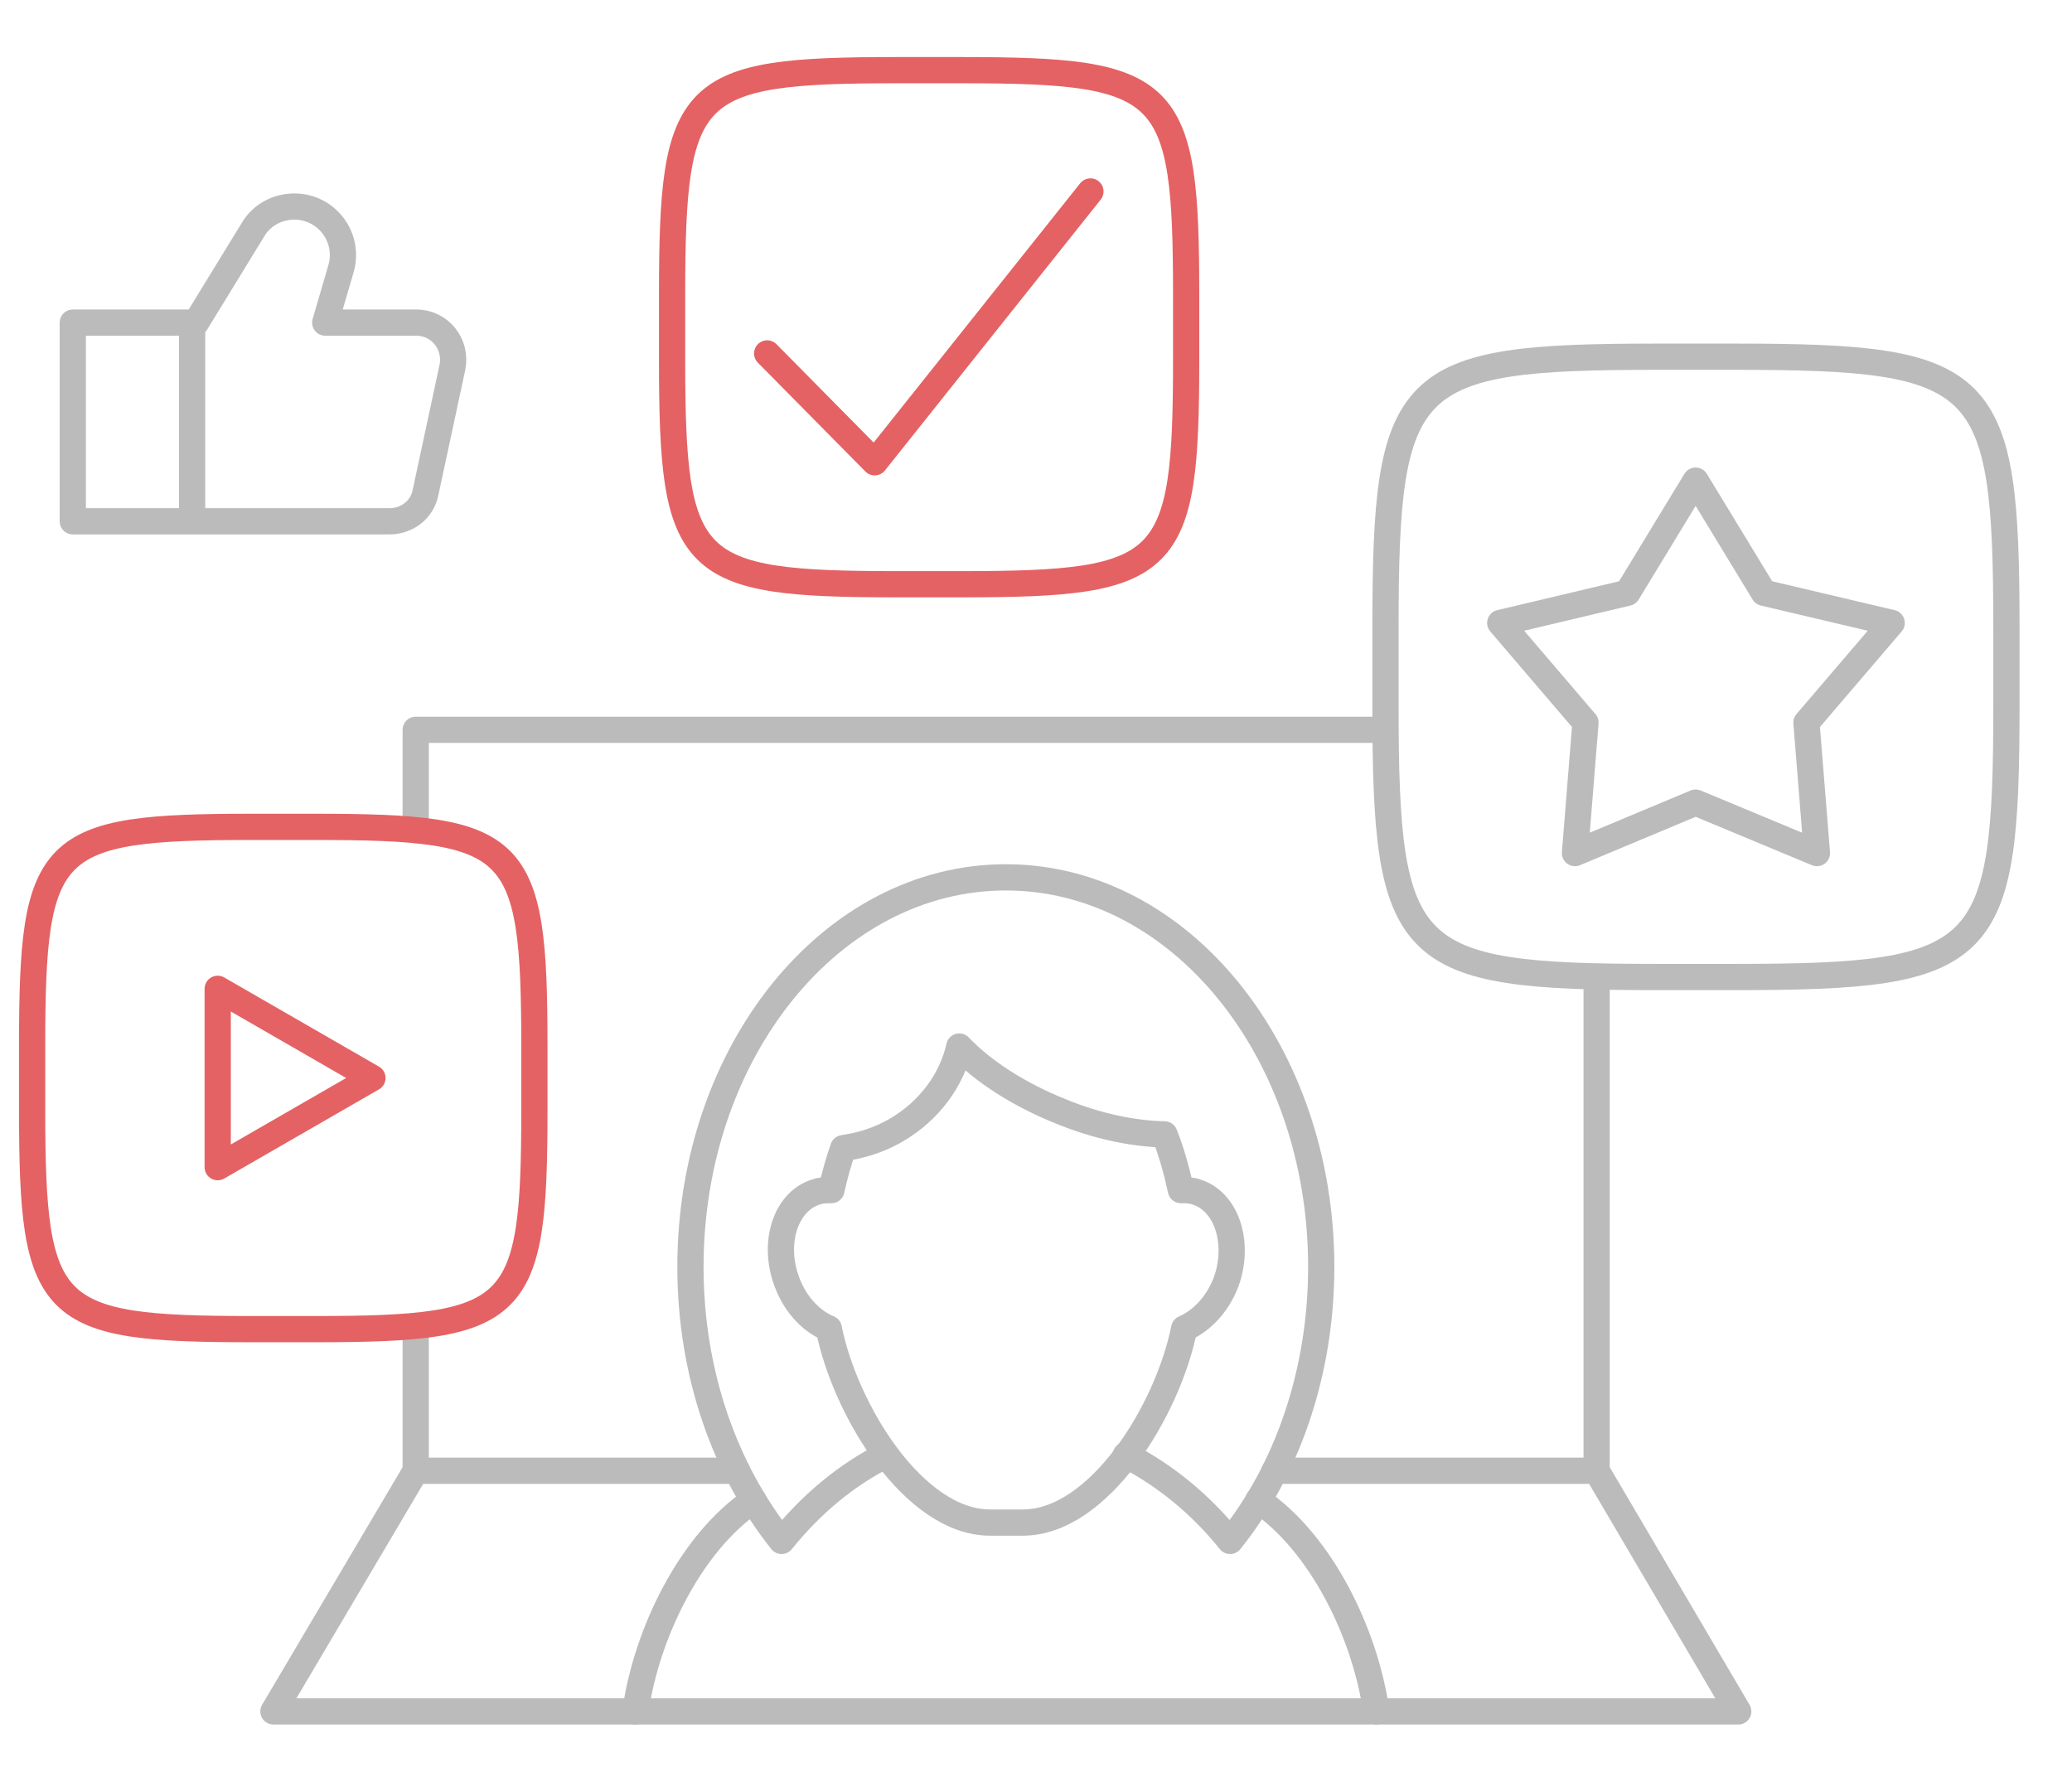
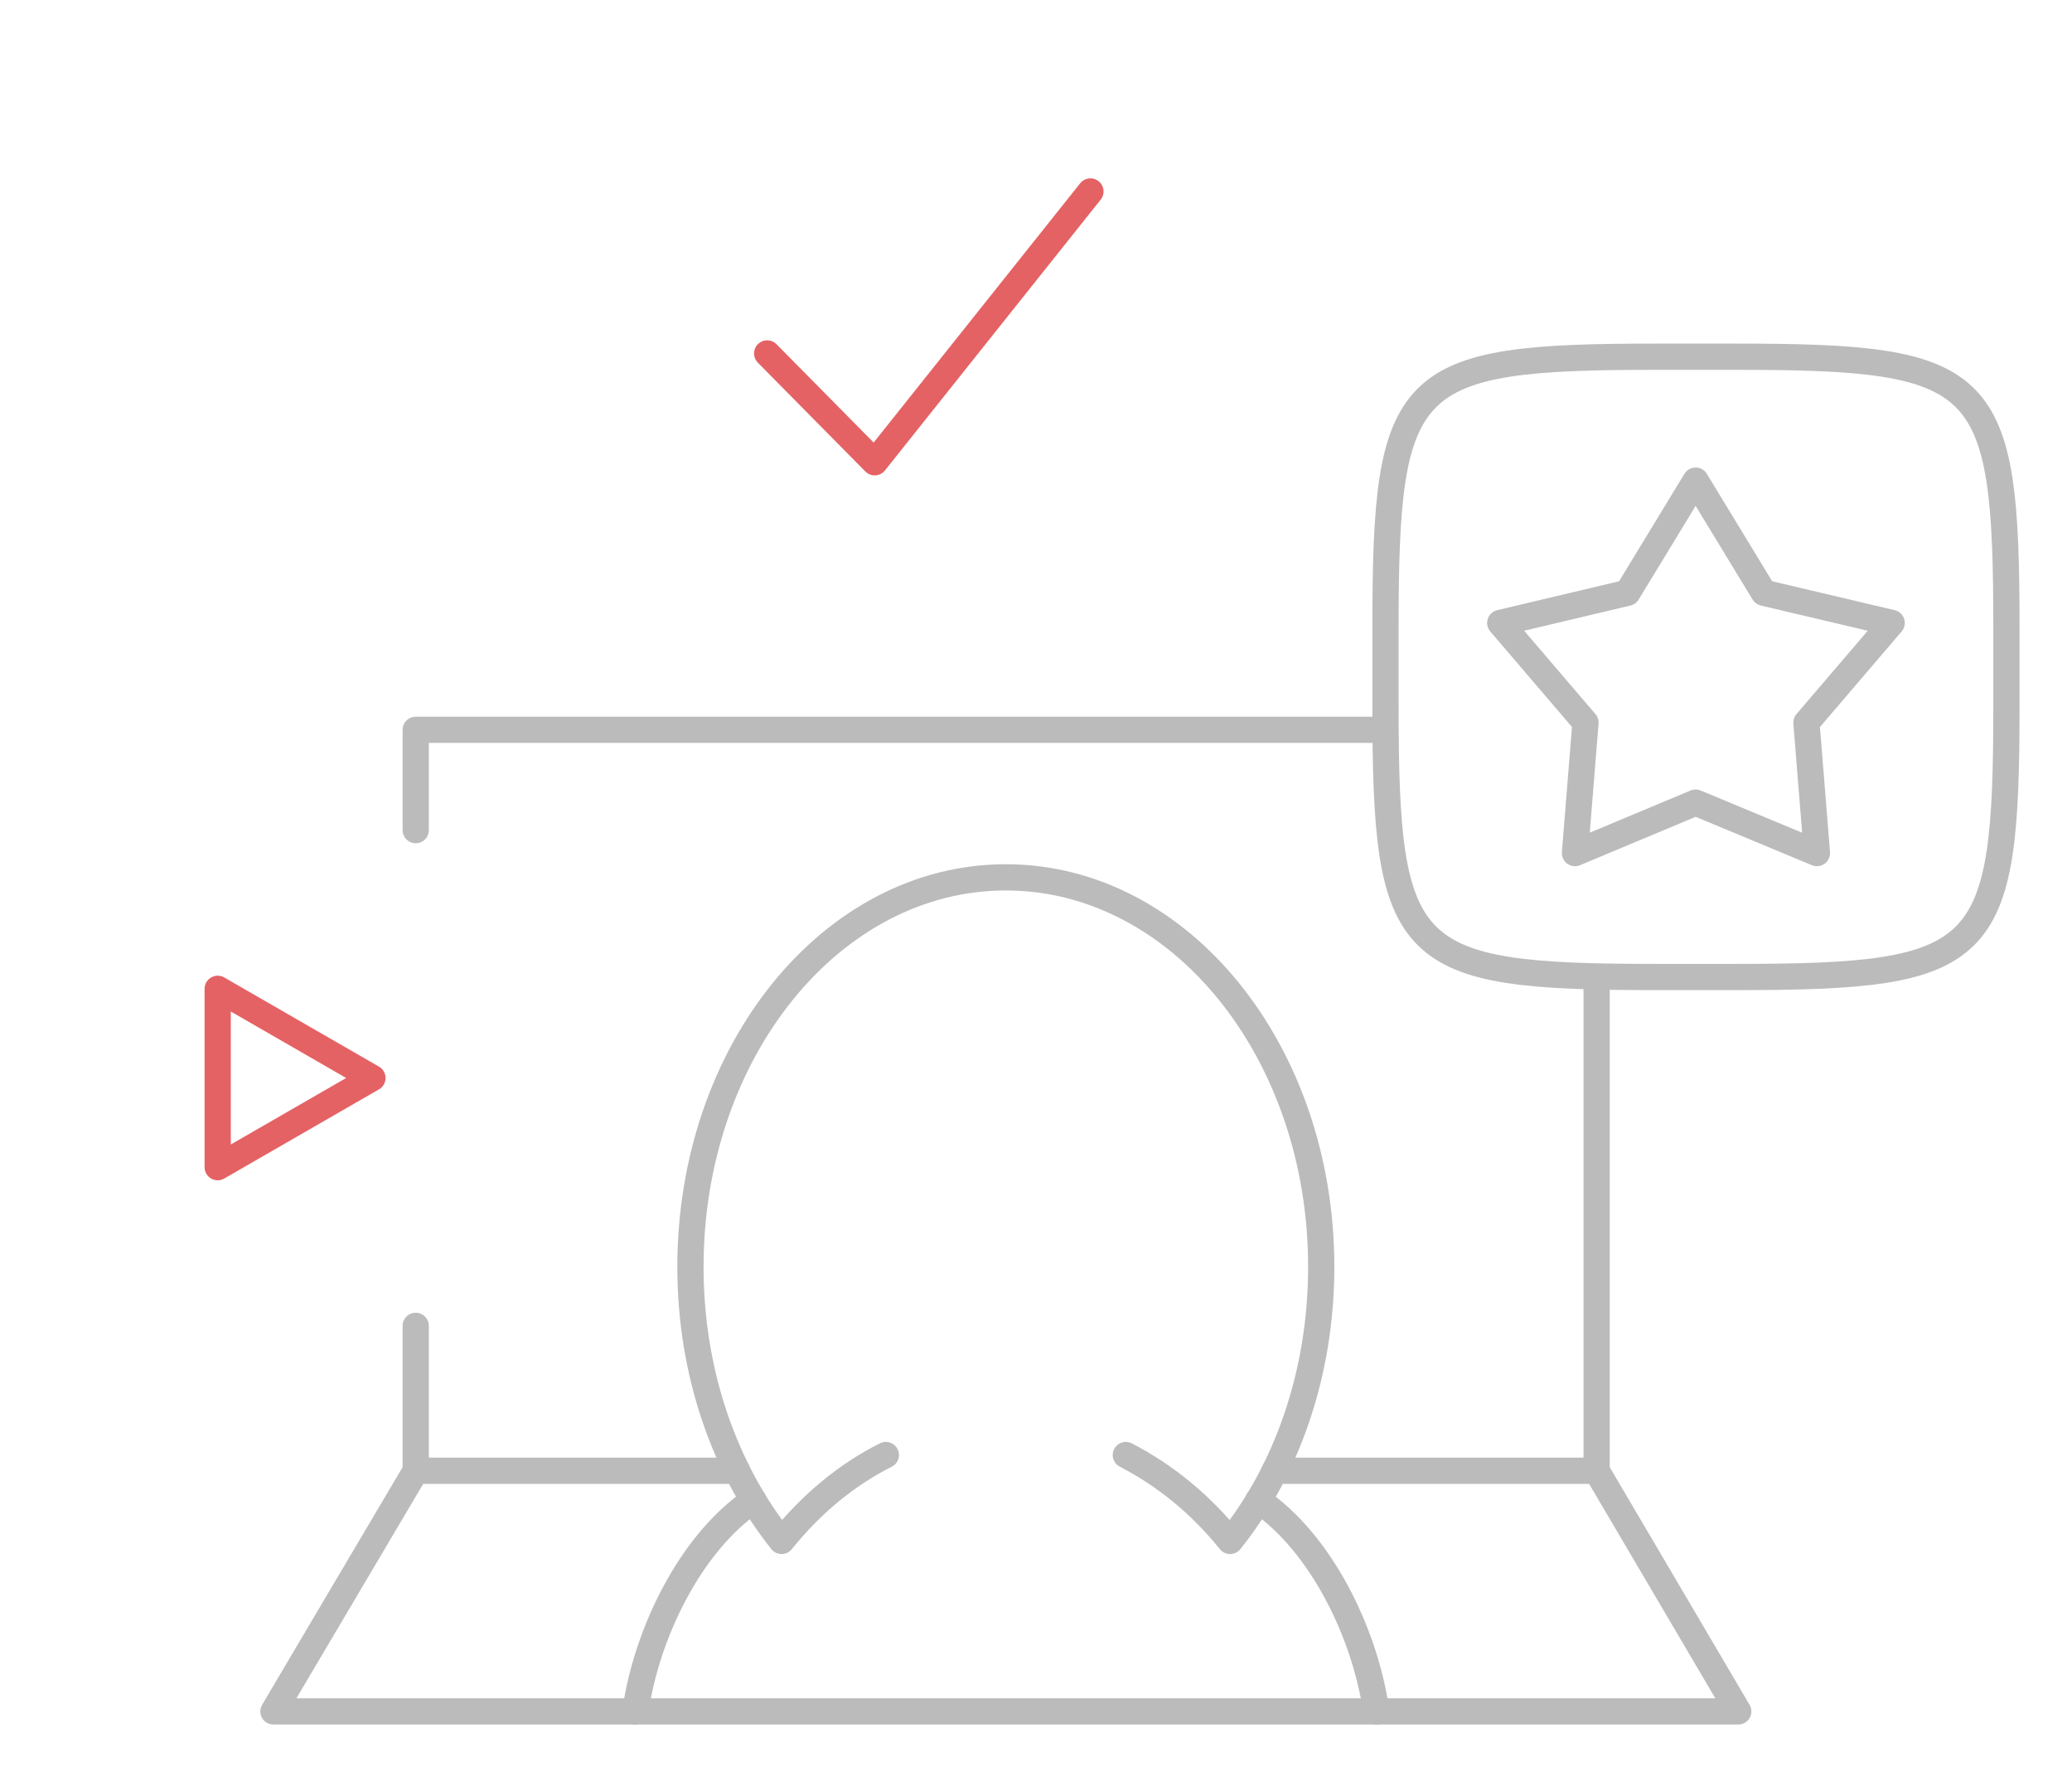
<svg xmlns="http://www.w3.org/2000/svg" version="1.1" id="Layer_1" x="0px" y="0px" viewBox="0 0 316 271" style="enable-background:new 0 0 316 271;" xml:space="preserve">
  <style type="text/css">
	.st0{fill:none;stroke:#BBBBBB;stroke-width:4;stroke-linecap:round;stroke-linejoin:round;stroke-miterlimit:10;}
	.st1{fill:none;stroke:#E46264;stroke-width:4;stroke-linecap:round;stroke-linejoin:round;stroke-miterlimit:10;}
	
		.st2{fill-rule:evenodd;clip-rule:evenodd;fill:none;stroke:#BBBBBB;stroke-width:4;stroke-linecap:round;stroke-linejoin:round;stroke-miterlimit:10;}
</style>
  <g>
    <polyline class="st0" points="63.4,126.6 63.4,111.3 211.2,111.3  " />
    <polyline class="st0" points="243.5,149.1 243.5,224.3 194.4,224.3 243.5,224.3 265.1,261 41.7,261 63.4,224.3 112.4,224.3    63.4,224.3 63.4,202.2  " />
-     <path class="st1" d="M180.9,54.8c0,31.8-2.5,34.3-34.3,34.3h-9.8c-31.8,0-34.3-2.5-34.3-34.3v-9.8c0-31.8,2.5-34.3,34.3-34.3h9.8   c31.8,0,34.3,2.5,34.3,34.3V54.8z" />
-     <path class="st1" d="M81.5,169.2c0,31-2.4,33.5-33.5,33.5h-9.6c-31,0-33.5-2.4-33.5-33.5v-9.6c0-31,2.4-33.5,33.5-33.5h9.6   c31,0,33.5,2.4,33.5,33.5V169.2z" />
-     <path class="st2" d="M29.9,49.2L38.6,35c1.3-2.2,3.7-3.5,6.3-3.5c4.9,0,8.5,4.7,7.1,9.5l-2.4,8.2h13.9c3.6,0,6.2,3.3,5.5,6.8   l-4.1,19.1c-0.5,2.6-2.8,4.4-5.5,4.4H11.1V49.2h18.2v30.3" />
    <path class="st0" d="M306,107.6c0,38.4-3,41.4-41.4,41.4h-11.9c-38.4,0-41.4-3-41.4-41.4V95.8c0-38.4,3-41.4,41.4-41.4h11.9   c38.4,0,41.4,3,41.4,41.4V107.6z" />
    <path class="st0" d="M96.9,261c1.7-11.9,8.4-25.7,18-32.2" />
    <path class="st0" d="M209.9,261c-1.7-11.9-8.4-25.7-18-32.2" />
    <path class="st0" d="M171.7,221.9c6,3.1,11.4,7.5,15.9,13.1c8.6-10.7,13.9-25.5,13.9-41.8c0-32.8-21.5-59.4-48.1-59.4   s-48.1,26.6-48.1,59.4c0,16.3,5.3,31,13.9,41.8c4.5-5.6,9.9-10.1,15.9-13.1l0,0" />
-     <path class="st0" d="M182.5,181.8c-0.8-0.3-1.6-0.3-2.4-0.3c-0.7-3.2-1.5-6-2.5-8.5c-4.7-0.1-10.2-1.2-15.8-3.5   c-6.5-2.6-12-6.2-15.5-9.9c-1.1,5-4.5,9.8-9.7,12.8c-2.6,1.5-5.3,2.3-8,2.7c-0.7,2-1.3,4.1-1.8,6.4c-0.8,0-1.6,0-2.4,0.3   c-4.4,1.4-6.5,7.3-4.6,13.1c1.2,3.7,3.7,6.5,6.6,7.7c2.5,12.5,13,29.6,24.6,29.6h5c11.6,0,22.1-17.1,24.6-29.6   c2.8-1.2,5.4-4,6.6-7.7C189,189.1,186.9,183.2,182.5,181.8z" />
    <polygon class="st1" points="56.8,164.4 33.2,150.8 33.2,178 56.8,164.4 33.2,150.8 33.2,178  " />
    <polygon class="st2" points="258.6,122.4 240.2,130.1 241.8,110.2 228.8,95 248.2,90.4 258.6,73.3 269,90.4 288.5,95 275.5,110.2    277.1,130.1  " />
  </g>
  <polyline class="st1" points="117,53.9 133.4,70.5 166.3,29.2 " />
</svg>